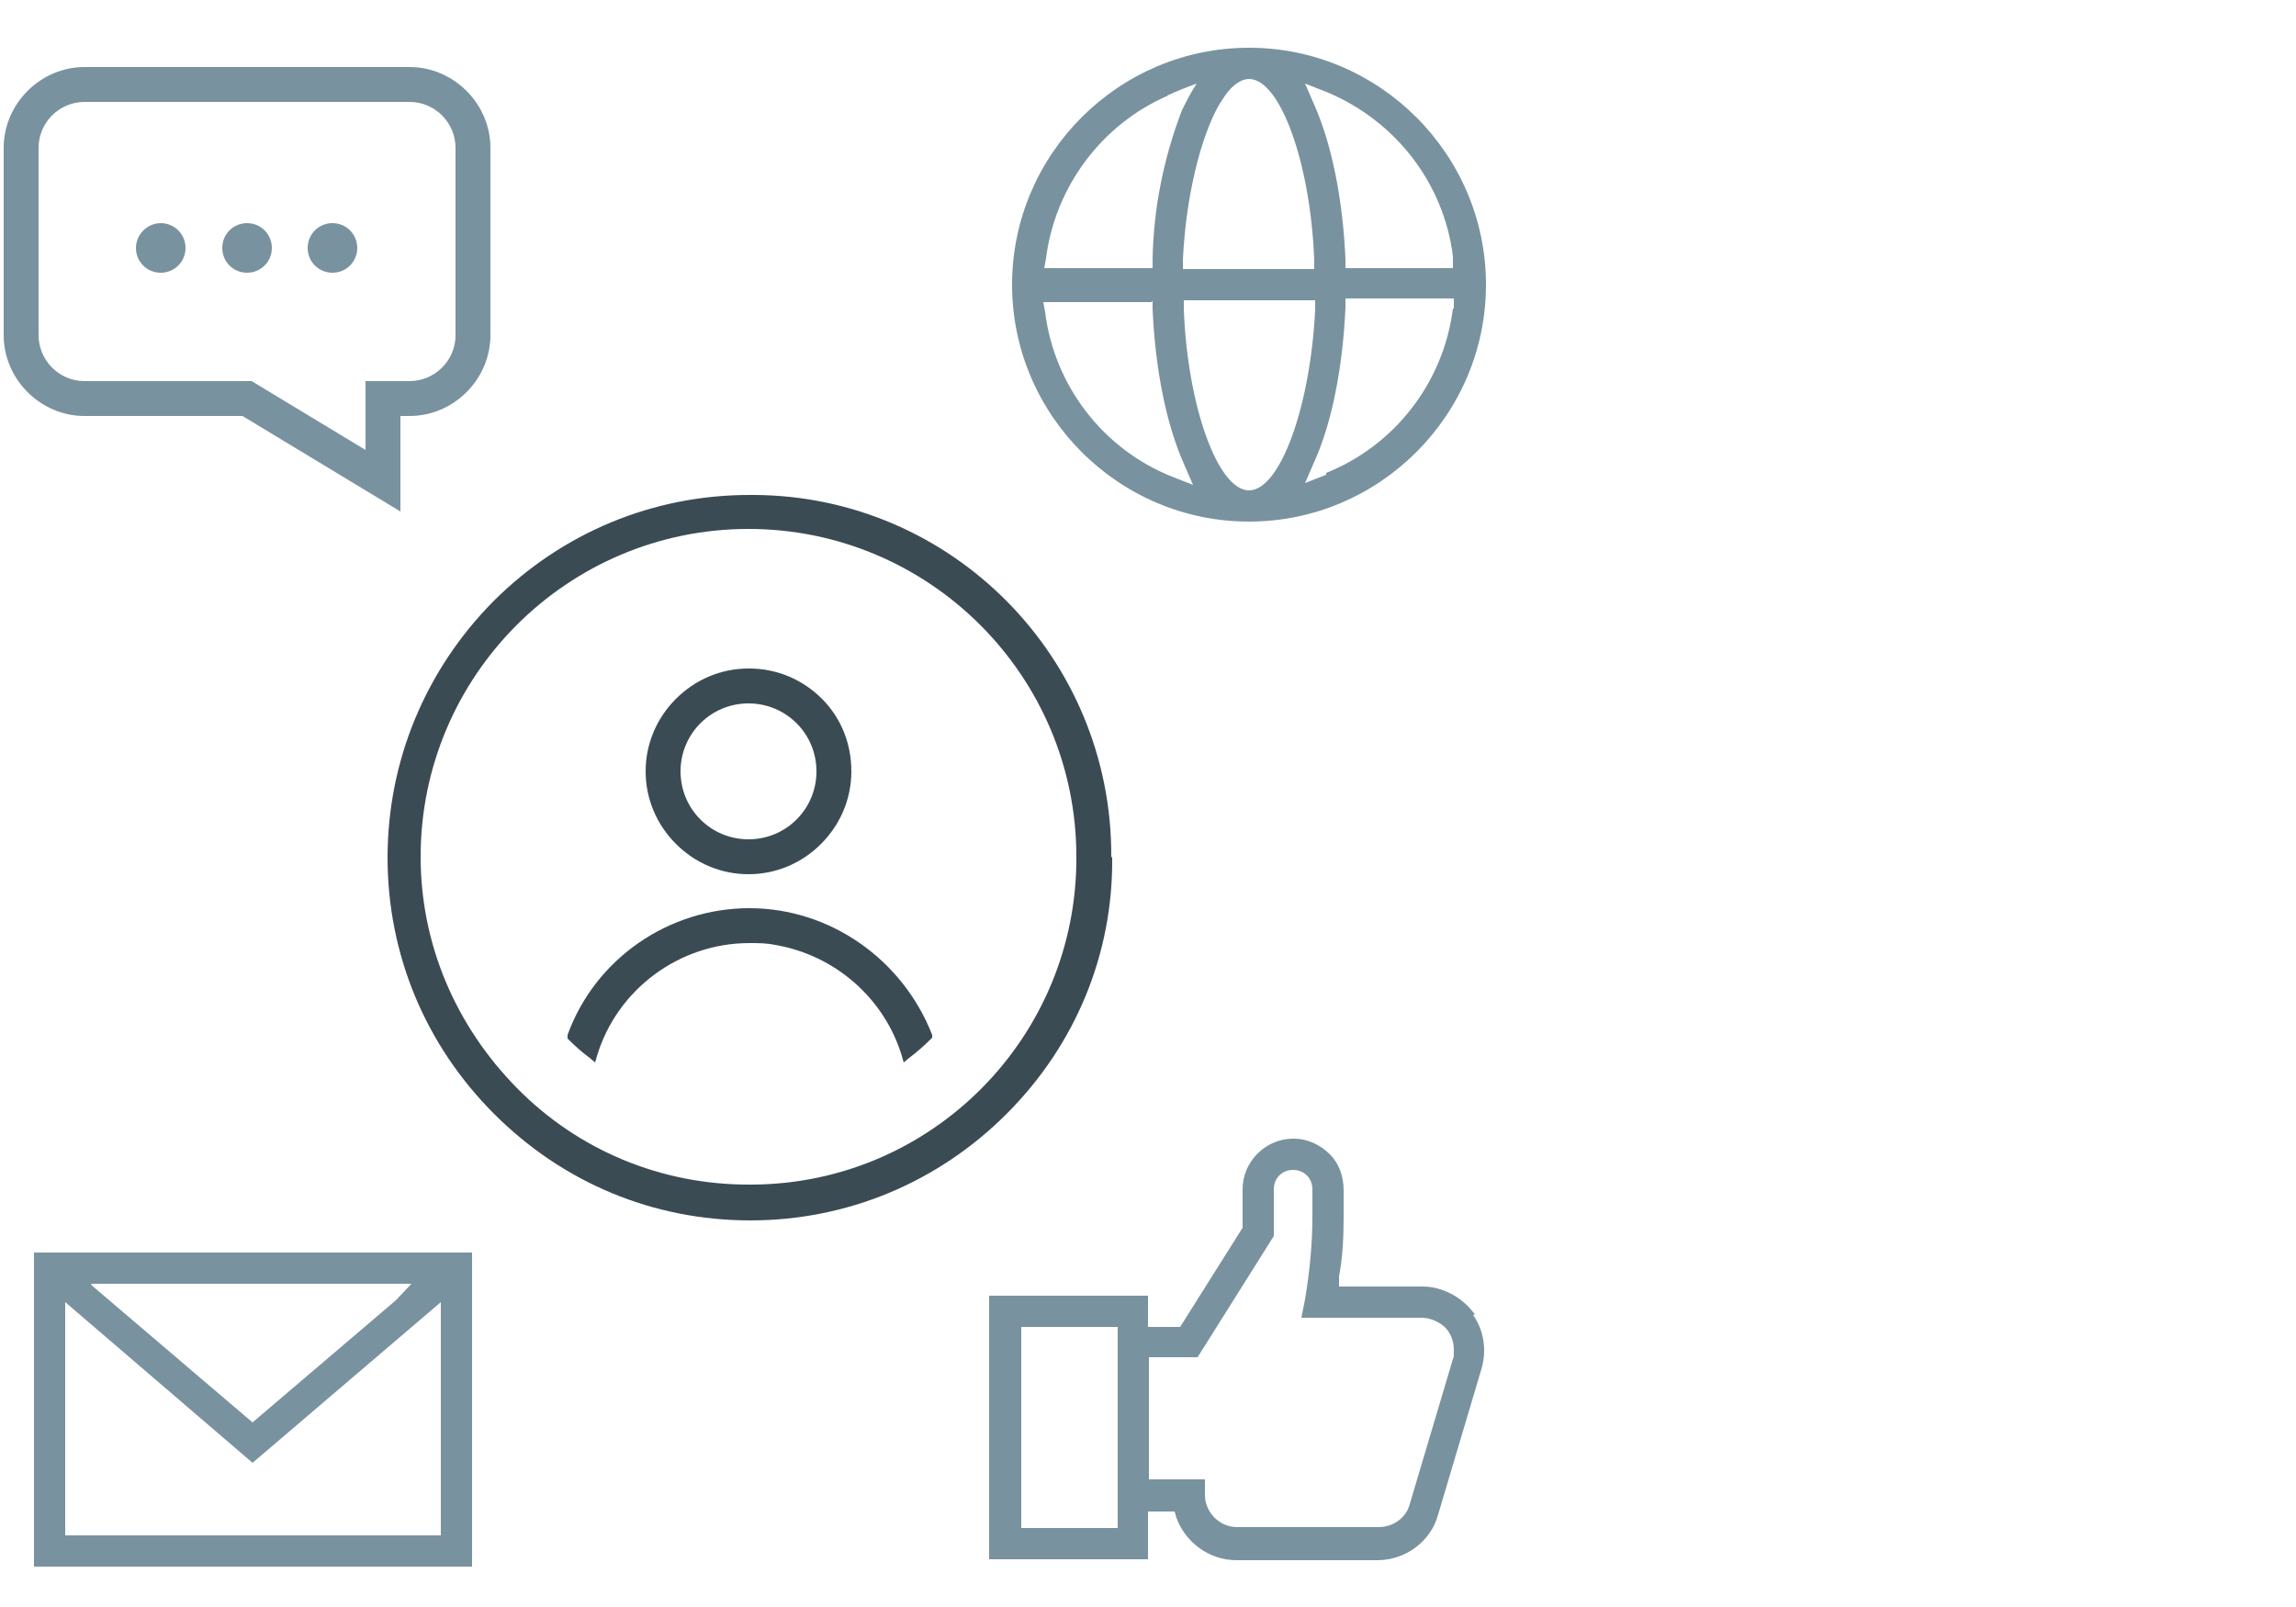
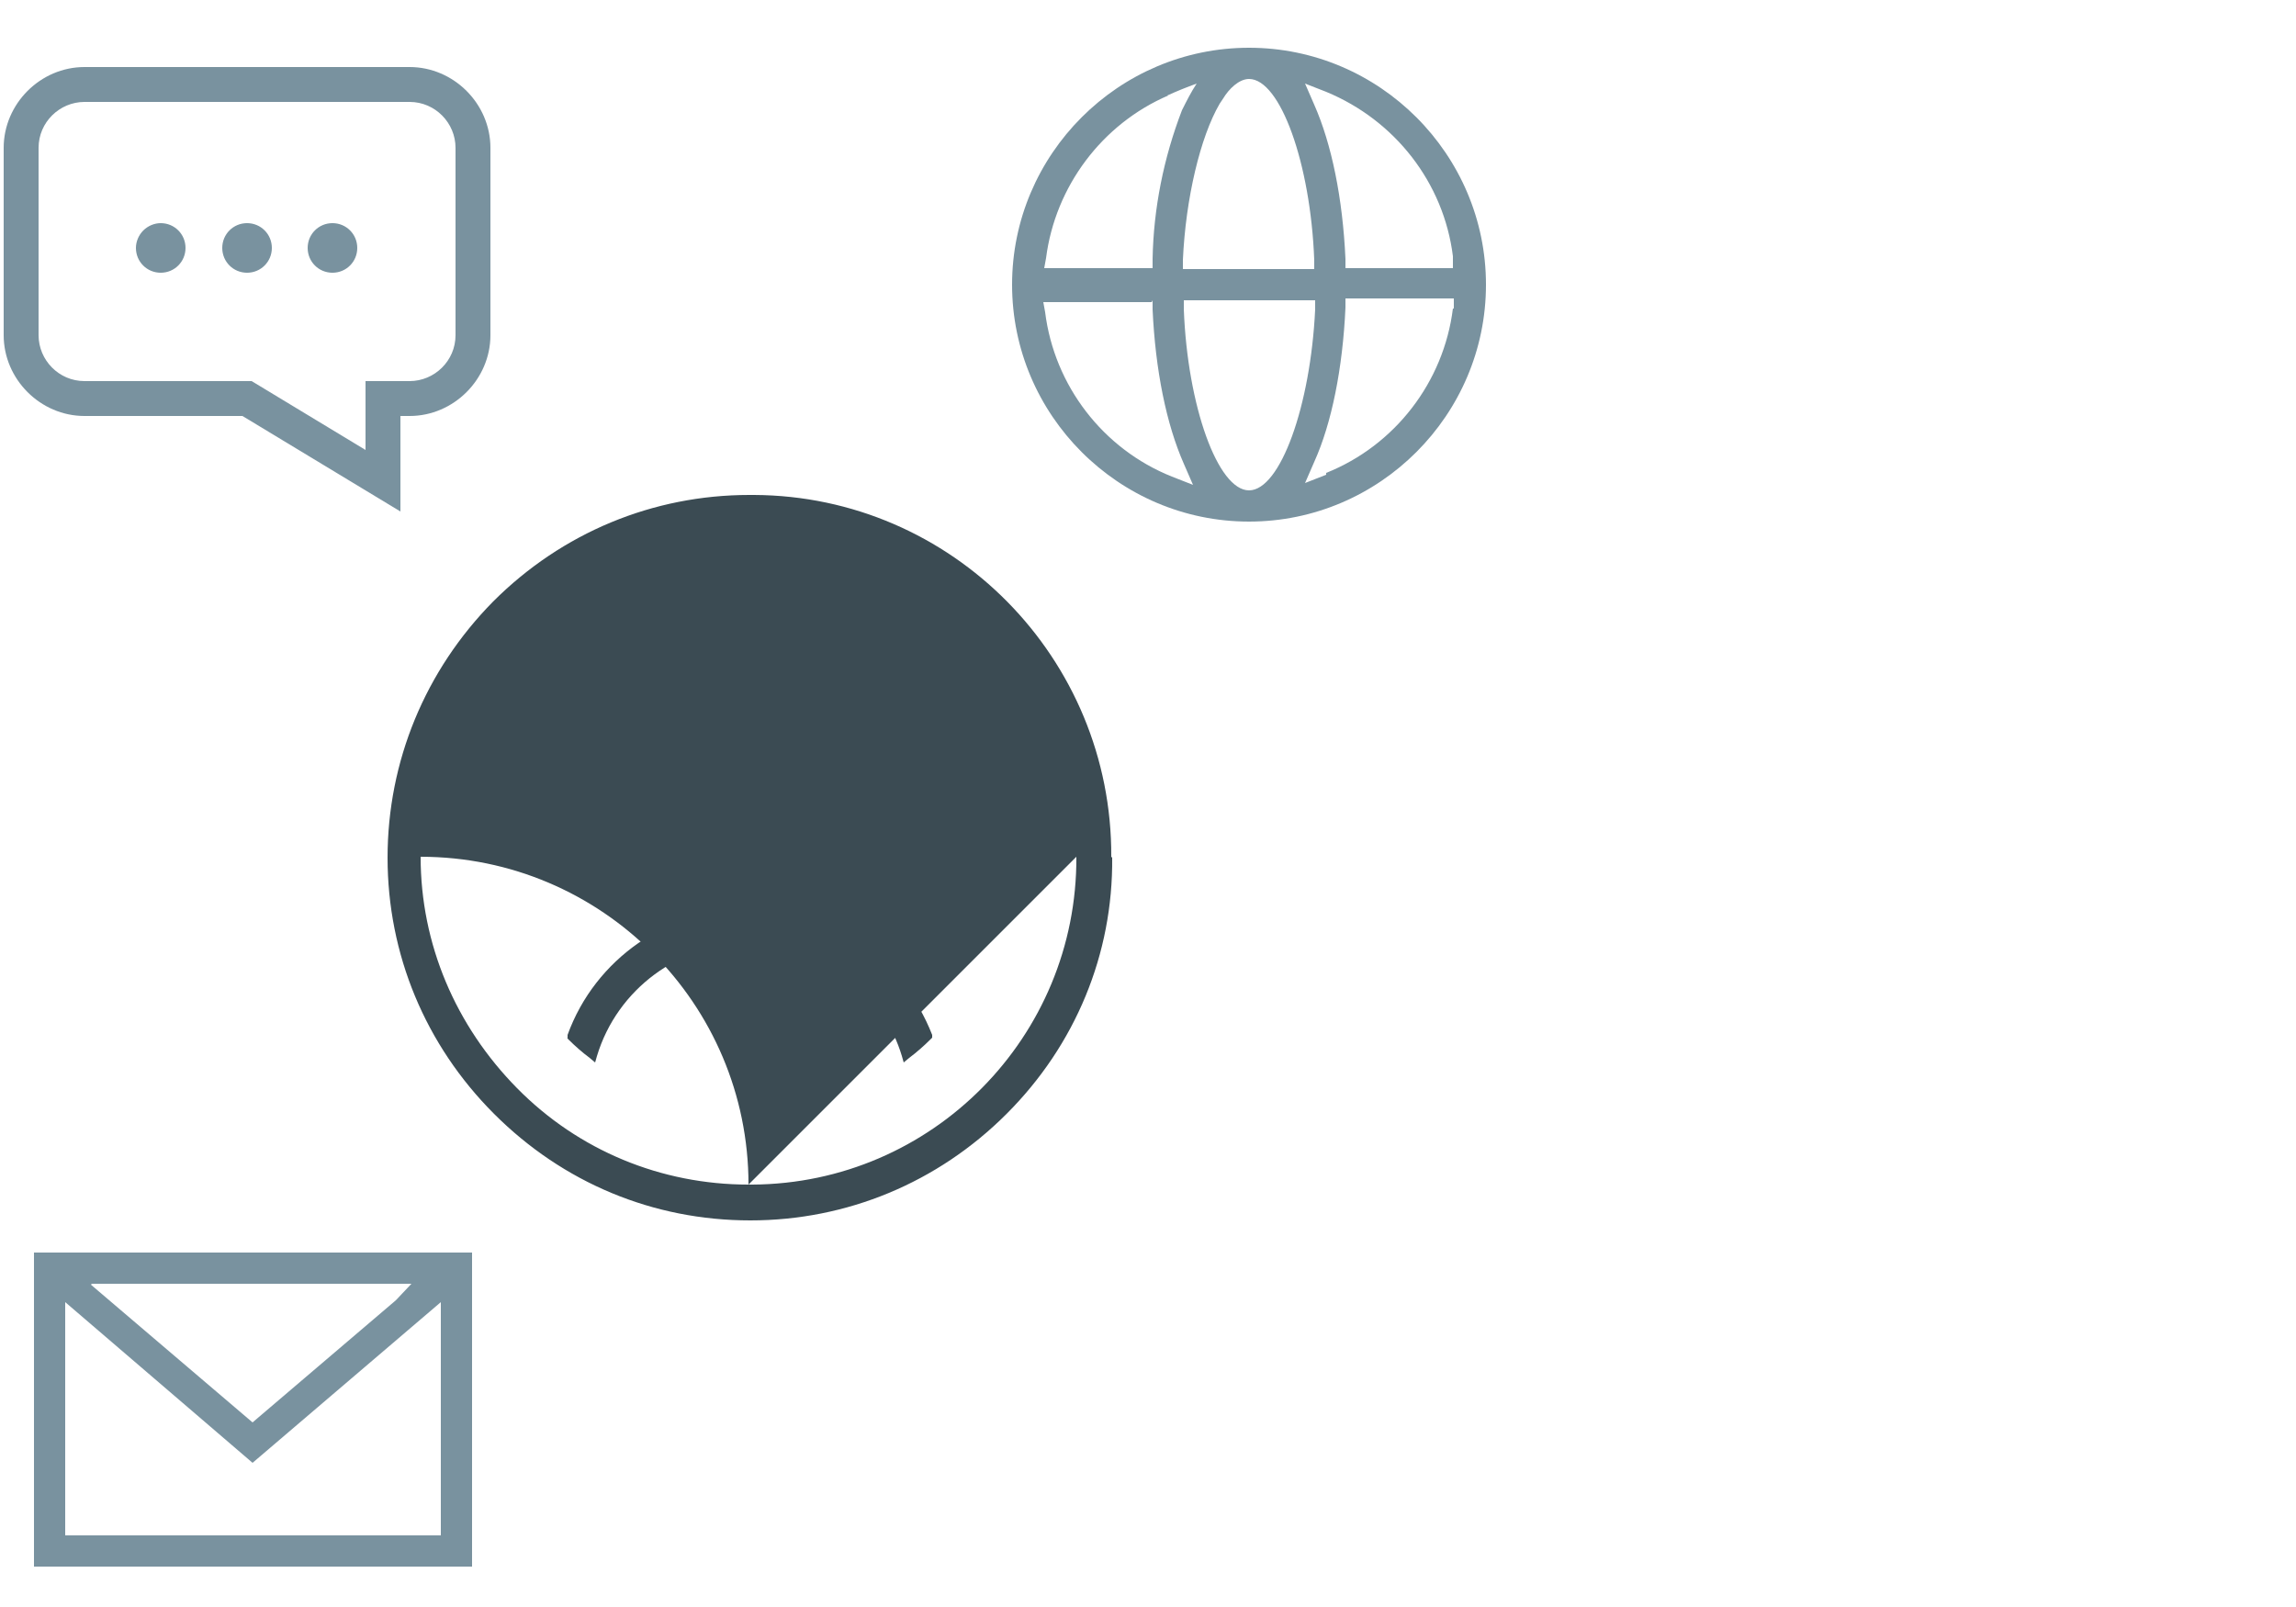
<svg xmlns="http://www.w3.org/2000/svg" version="1.1" viewBox="0 0 250 175">
  <defs>
    <style>
      .cls-1 {
        fill: #3b4b53;
      }

      .cls-2 {
        fill: #79929f;
      }
    </style>
  </defs>
  <g>
    <g id="Ebene_1">
      <path class="cls-1" d="M81.5,95.2h0c3,0,5.8-1.2,7.9-3.3,2.1-2.1,3.3-4.9,3.3-7.9,0-3-1.1-5.8-3.2-7.9-2.1-2.1-4.9-3.3-7.9-3.3h-.1c-3,0-5.8,1.2-7.9,3.3-2.1,2.1-3.3,4.9-3.3,7.9s1.2,5.8,3.3,7.9,4.9,3.3,7.9,3.3h0ZM74.1,84c0-4.1,3.3-7.4,7.4-7.4s7.4,3.3,7.4,7.4-3.3,7.4-7.4,7.4-7.4-3.3-7.4-7.4Z" />
      <path class="cls-1" d="M81.6,98.9h0c-8.8,0-16.8,5.5-19.8,13.8v.3c-.1,0,.1.2.1.2.7.7,1.5,1.4,2.3,2l.6.5.2-.7c2.2-7.3,9-12.3,16.6-12.3h0c.9,0,1.9,0,2.8.2,6.5,1.1,11.9,5.8,13.8,12.1l.2.7.6-.5c.8-.6,1.6-1.3,2.3-2l.2-.2v-.3c-3.2-8.2-11.1-13.8-19.9-13.8h0Z" />
      <path class="cls-2" d="M3.7,170.6h47.7v-34.2H3.7v34.2ZM48,141.8v25.4H7.1s0-25.4,0-25.4l20.4,17.5,20.5-17.5h0ZM10,139.8h34.8l-1.7,1.8-14.9,12.7-.7.6-17.6-15s0,0,0,0Z" />
-       <path class="cls-1" d="M121,93.3c.1-21.6-17.3-39.3-38.9-39.4h-.5c-10.5,0-20.4,4.1-27.9,11.6-7.4,7.5-11.5,17.4-11.5,27.9s4.1,20.4,11.6,27.9,17.3,11.6,27.9,11.6h0c10.5,0,20.4-4.1,27.9-11.6s11.6-17.4,11.5-27.9ZM117.2,93.3c.1,19.6-15.7,35.6-35.3,35.7h-.4c-9.5,0-18.5-3.7-25.2-10.5s-10.5-15.7-10.5-25.2c0-19.7,16-35.7,35.7-35.7h0c19.7,0,35.7,16,35.7,35.7h0Z" />
-       <path class="cls-2" d="M160.6,143.1l-.2-.2c-1.3-1.7-3.4-2.8-5.5-2.8h-9.1v-1.1c.4-2.1.5-4.3.5-6.4v-3c0-1.5-.5-2.9-1.5-3.9s-2.4-1.7-3.9-1.7h-.1c-3,0-5.5,2.5-5.5,5.5v4.2l-6.8,10.8h-3.5v-3.4h-17.3v28.7h17.3v-5.2h2.9l.2.7c1,2.7,3.6,4.6,6.5,4.6h15.4c3,0,5.8-2,6.6-5l4.7-15.8c.6-2,.3-4.2-.9-5.9h0ZM111.2,166.4v-21.9h10.5v21.9h-10.5ZM125.1,161.1v-13.3h5.3l8.3-13.2v-5.1c0-1.2.9-2.1,2.1-2.1s2.1.9,2.1,2.1v3c0,3-.3,6-.8,9l-.4,2h13.1c.9,0,1.8.4,2.5,1,.7.7,1,1.6,1,2.5s0,.7-.1,1l-4.7,15.8c-.4,1.5-1.8,2.5-3.4,2.5h-15.4c-1.9,0-3.5-1.6-3.5-3.5v-1.7h-6.1,0ZM140.8,124.5h0Z" />
+       <path class="cls-1" d="M121,93.3c.1-21.6-17.3-39.3-38.9-39.4h-.5c-10.5,0-20.4,4.1-27.9,11.6-7.4,7.5-11.5,17.4-11.5,27.9s4.1,20.4,11.6,27.9,17.3,11.6,27.9,11.6h0c10.5,0,20.4-4.1,27.9-11.6s11.6-17.4,11.5-27.9ZM117.2,93.3c.1,19.6-15.7,35.6-35.3,35.7h-.4c-9.5,0-18.5-3.7-25.2-10.5s-10.5-15.7-10.5-25.2h0c19.7,0,35.7,16,35.7,35.7h0Z" />
      <path class="cls-2" d="M26.4,45.3l17.2,10.4v-10.4h1c4.8,0,8.8-4,8.8-8.8v-20.4c0-4.8-4-8.8-8.8-8.8H9.2c-4.8,0-8.8,4-8.8,8.8v20.4c0,4.8,4,8.8,8.8,8.8h17.2ZM39.8,41.5v7.5l-12.4-7.5H9.2c-2.8,0-5-2.3-5-5v-20.4c0-2.8,2.3-5,5-5h35.4c2.8,0,5,2.3,5,5v20.4c0,2.8-2.3,5-5,5h-4.8Z" />
      <path class="cls-2" d="M17.5,24.3h0c-.7,0-1.4.3-1.9.8s-.8,1.2-.8,1.9c0,1.5,1.2,2.7,2.7,2.7h0c1.5,0,2.7-1.2,2.7-2.7s-1.2-2.7-2.7-2.7Z" />
      <path class="cls-2" d="M26.9,24.3h0c-1.5,0-2.7,1.2-2.7,2.7s1.2,2.7,2.7,2.7h0c1.5,0,2.7-1.2,2.7-2.7s-1.2-2.7-2.7-2.7h0Z" />
      <path class="cls-2" d="M36.2,24.3c-1.5,0-2.7,1.2-2.7,2.7s1.2,2.7,2.7,2.7v-.5.5c1.5,0,2.7-1.2,2.7-2.7s-1.2-2.7-2.7-2.7h0Z" />
      <path class="cls-2" d="M136,56.8c14.2,0,25.8-11.6,25.8-25.8,0-14.2-11.6-25.8-25.8-25.8h0c-14.2,0-25.8,11.6-25.8,25.8s11.6,25.8,25.8,25.8ZM158.2,28.1v1.1c.1,0-11.7,0-11.7,0v-1c-.3-6.6-1.5-12.5-3.4-16.8l-1-2.3,2.3.9c7.5,3.1,12.8,9.9,13.8,17.9h0ZM144.4,51.7l-2.3.9,1-2.3c1.9-4.2,3.1-10.2,3.4-16.8v-1h11.8v1.1h-.1c-1,8-6.3,14.9-13.8,17.9h0ZM128.8,29.3v-1c.3-6.7,1.9-13.4,4-17l.4-.6c.6-1,1.7-2.1,2.8-2.1,3.4,0,6.7,9.2,7.1,19.7v1s-14.3,0-14.3,0h0ZM127.1,10.4c1.1-.5,2.1-.9,3.2-1.3-.6.9-1.1,1.9-1.6,2.9h0c-2,5.2-3.1,10.7-3.2,16.2v1h-11.8l.2-1.1c1-7.8,6.1-14.6,13.3-17.7h0ZM125.5,32.7v1c.3,6.6,1.5,12.5,3.4,16.8l1,2.3-2.3-.9c-7.5-3-12.8-9.9-13.8-17.9l-.2-1.1s11.8,0,11.8,0ZM143.2,32.7v1c-.5,10.5-3.8,19.7-7.2,19.7s-6.7-9.2-7.1-19.7v-1s14.3,0,14.3,0h0Z" />
    </g>
  </g>
</svg>